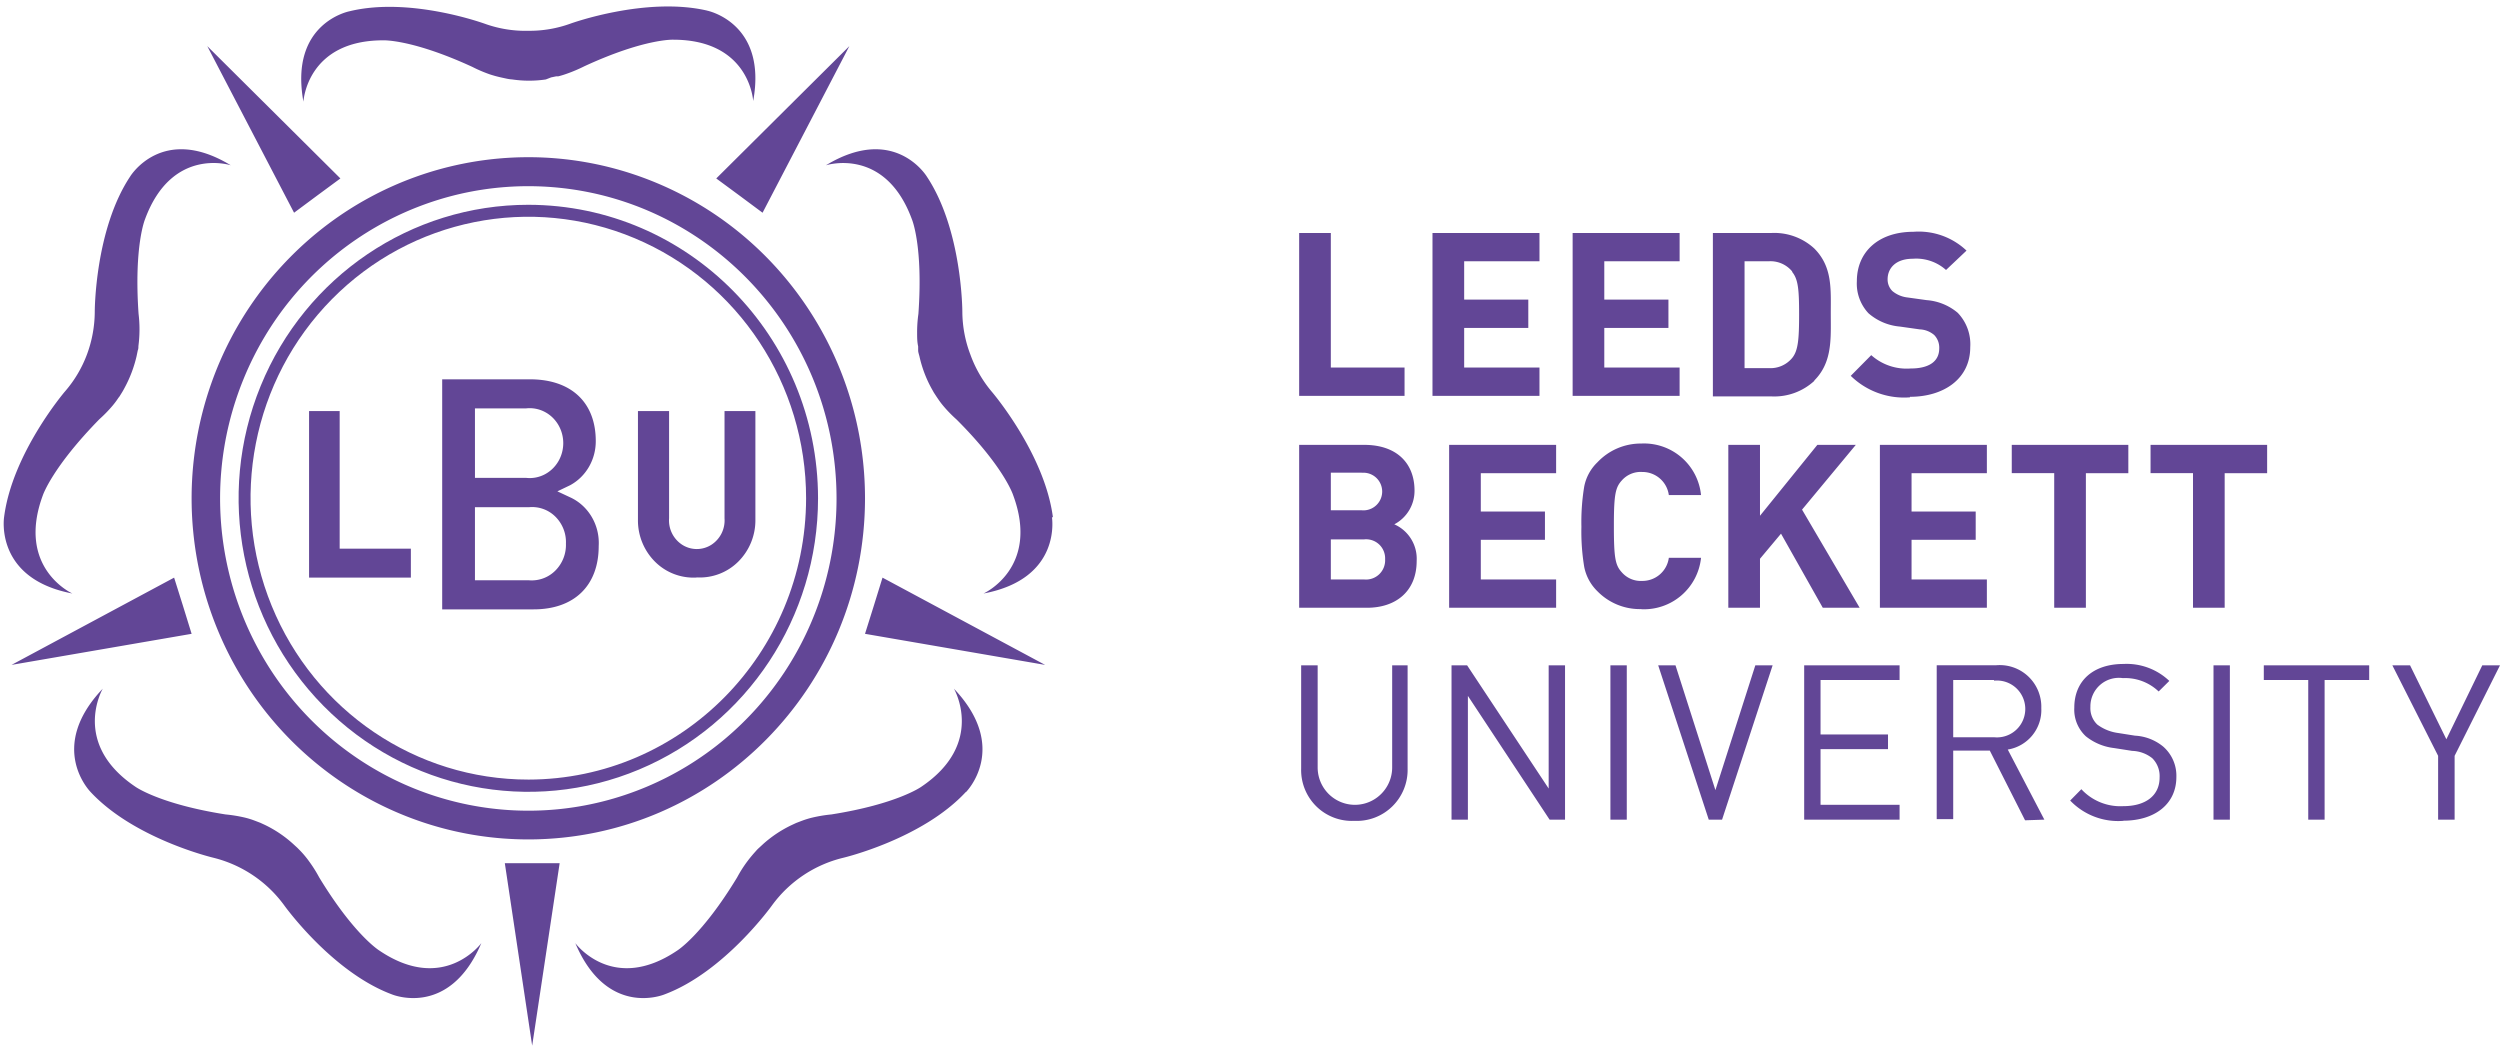
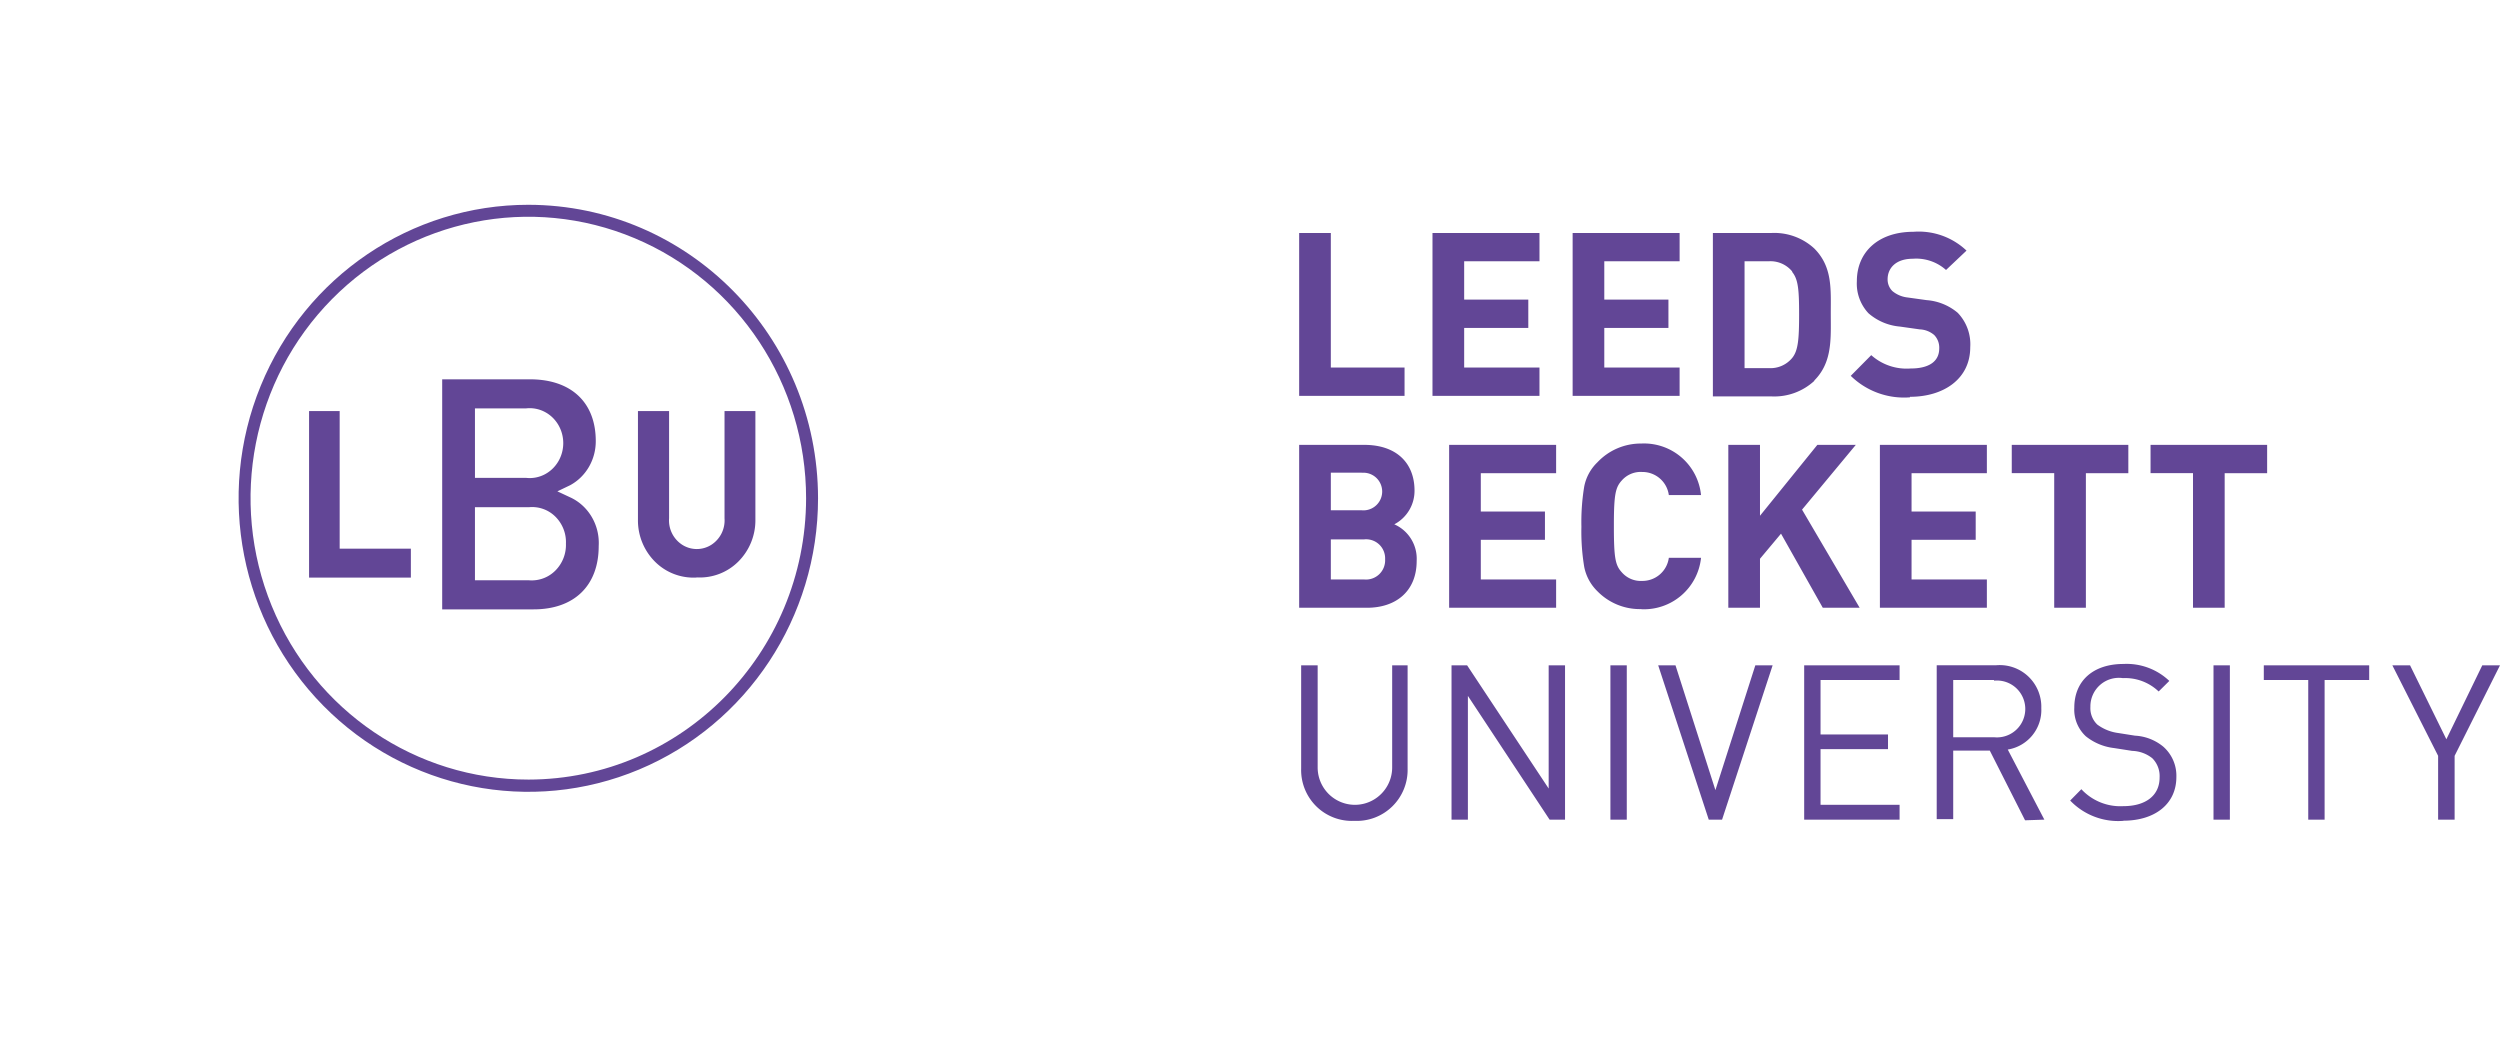
<svg xmlns="http://www.w3.org/2000/svg" width="190" height="80" xml:space="preserve">
  <g fill="#624696">
    <path d="m164.868 51.75-.81.802a3.692 3.692 0 0 0-2.72-1.015 2.16 2.16 0 0 0-1.734.52 2.173 2.173 0 0 0-.733 1.662c-.032.505.16 1 .526 1.35a3.393 3.393 0 0 0 1.577.638l1.285.203c.78.04 1.527.329 2.134.822a2.941 2.941 0 0 1 1.011 2.324c0 2.03-1.608 3.318-4.045 3.318l.02.01a5.05 5.05 0 0 1-4.046-1.542l.85-.863a4.037 4.037 0 0 0 3.186 1.289c1.709 0 2.76-.812 2.76-2.171a1.917 1.917 0 0 0-.556-1.472 2.573 2.573 0 0 0-1.527-.558l-1.365-.213a4.21 4.21 0 0 1-2.154-.893 2.764 2.764 0 0 1-.88-2.181c0-2.03 1.426-3.319 3.742-3.319a4.704 4.704 0 0 1 3.479 1.289zm-64.726-1.187v7.762c0 1.015.54 1.953 1.416 2.46a2.82 2.82 0 0 0 2.831 0 2.84 2.84 0 0 0 1.416-2.46v-7.762h1.173v7.854a3.88 3.88 0 0 1-1.161 2.867 3.854 3.854 0 0 1-2.884 1.1 3.846 3.846 0 0 1-2.887-1.096 3.872 3.872 0 0 1-1.158-2.871v-7.854h1.254zm54.003.843a3.172 3.172 0 0 1 .994 2.414 3.043 3.043 0 0 1-2.549 3.146l2.781 5.327-1.466.05-2.68-5.296h-2.781v5.205h-1.254v-11.69h4.49a3.155 3.155 0 0 1 2.465.844zm29.018-.843 2.761 5.621 2.73-5.621H190l-3.449 6.88v4.85h-1.254v-4.85l-3.479-6.88h1.345zm-3.105 0v1.116h-3.388v10.614h-1.244V51.679h-3.377v-1.116h8.009zm-10.588 0v11.73h-1.244v-11.73h1.244zm-25.102 0v1.116h-6.007v4.14h5.127v1.116h-5.127v4.232h6.007v1.126h-7.251v-11.73h7.251zm-32.869 0 6.2 9.366v-9.366h1.244v11.73h-1.173l-6.21-9.406v9.406h-1.244v-11.73h1.183zm12.136 0v11.73h-1.244v-11.73h1.244zm3.702 0 3.034 9.487 3.034-9.487h1.315l-3.843 11.73h-1.012l-3.843-11.73h1.315zm24.201 1.116h-3.094v4.353h3.115a2.152 2.152 0 0 0 2.038-1.01 2.171 2.171 0 0 0 0-2.282 2.152 2.152 0 0 0-2.038-1.01l-.02-.05-.001-.001zm-22.26-14.053h-2.447a2.025 2.025 0 0 0-2.022-1.756 1.907 1.907 0 0 0-1.548.64c-.476.516-.598 1.052-.606 3.23v.27c0 2.405.11 2.953.606 3.49.389.445.96.684 1.548.65a2.024 2.024 0 0 0 2.022-1.755h2.448a4.363 4.363 0 0 1-4.541 3.906v-.01a4.512 4.512 0 0 1-3.328-1.35 3.532 3.532 0 0 1-1.011-1.867 16.412 16.412 0 0 1-.212-3.044 16.592 16.592 0 0 1 .212-3.044c.136-.71.49-1.358 1.011-1.857a4.527 4.527 0 0 1 3.328-1.42 4.352 4.352 0 0 1 4.54 3.917zm-11.013-3.816v2.151h-5.724v2.913h4.875v2.15h-4.875v3.014h5.724v2.152h-8.131V33.81h8.131zm15.494 0v5.388l4.359-5.388h2.923l-4.086 4.922 4.379 7.458h-2.802l-3.175-5.632-1.598 1.908v3.724h-2.407V33.81h2.407zm-30.067 0c2.407 0 3.812 1.35 3.812 3.48a2.873 2.873 0 0 1-1.537 2.558 2.863 2.863 0 0 1 1.7 2.78c0 2.313-1.579 3.562-3.773 3.562h-5.158V33.81h4.956zm68.61 0v2.151h-3.227V46.19h-2.407V35.96h-3.226v-2.15h8.86zm-21.3 0v2.151h-5.724v2.913h4.875v2.15h-4.875v3.014h5.724v2.152h-8.13V33.81h8.13zm10.751 0v2.151h-3.226V46.19h-2.407V35.96h-3.226v-2.15h8.859zm-58.092 7.184h-2.518v3.044h2.518a1.45 1.45 0 0 0 1.157-.393c.31-.295.474-.711.451-1.139a1.457 1.457 0 0 0-.455-1.129c-.31-.29-.731-.43-1.153-.383zm-.162-5.073h-2.356v2.861h2.356c.537.046 1.053-.216 1.335-.676s.282-1.04 0-1.5-.798-.72-1.335-.675v-.01zm45.956-16.875-1.557 1.472a3.405 3.405 0 0 0-2.529-.853c-1.284 0-1.911.71-1.911 1.563-.004.335.127.657.364.893.328.272.73.441 1.153.487l1.456.203a4.14 4.14 0 0 1 2.357.964c.67.699 1.016 1.65.95 2.618 0 2.405-2.022 3.764-4.581 3.764v.04a5.787 5.787 0 0 1-4.5-1.633l1.557-1.573a4.032 4.032 0 0 0 2.983 1.015c1.416 0 2.185-.538 2.185-1.532a1.376 1.376 0 0 0-.385-1.015c-.306-.26-.69-.41-1.092-.426l-1.507-.213a4.178 4.178 0 0 1-2.397-1.015 3.298 3.298 0 0 1-.88-2.435c0-2.212 1.629-3.754 4.299-3.754a5.278 5.278 0 0 1 4.035 1.43zm-11.57-.162c1.396 1.4 1.254 3.105 1.254 4.962l.002.483c.011 1.687.019 3.312-1.256 4.59v.03a4.487 4.487 0 0 1-3.256 1.178h-4.45v-12.42h4.45a4.492 4.492 0 0 1 3.256 1.177zm-36.742-1.177v10.228h5.603v2.151h-8.01V17.707h2.407zm15.858 0v2.151h-5.724v2.912h4.874v2.151h-4.874v3.014H117v2.151h-8.131V17.707h8.132zm10.65 0v2.151h-5.725v2.912h4.875v2.151h-4.875v3.014h5.724v2.151h-8.13V17.707h8.131zm6.755 2.151h-1.82v8.118h1.82a2.14 2.14 0 0 0 1.8-.771c.456-.559.526-1.441.526-3.318 0-1.878-.07-2.659-.526-3.217v-.04a2.139 2.139 0 0 0-1.8-.772zM40.2 44.102h-4.104v-5.554h4.105a2.504 2.504 0 0 1 2.008.718 2.73 2.73 0 0 1 .802 2.049 2.761 2.761 0 0 1-.805 2.05 2.534 2.534 0 0 1-2.006.737m-4.104-13.065h3.89c.97-.108 1.915.37 2.433 1.232.518.862.518 1.956 0 2.818s-1.462 1.34-2.432 1.231h-3.89l-.001-5.281zm7.236 6.76-.972-.455.972-.466c1.201-.65 1.952-1.945 1.946-3.355 0-2.94-1.868-4.693-5-4.693h-6.672v17.484h6.945c3.093 0 4.95-1.804 4.95-4.815.092-1.584-.773-3.06-2.169-3.7M23.489 43.9V31.239h2.326v10.458h5.411V43.9h-7.737zm29.463-.008a4.137 4.137 0 0 1-3.16-1.192 4.432 4.432 0 0 1-1.308-3.204V31.24h2.366v8.156a2.202 2.202 0 0 0 1.01 2.014c.673.423 1.52.423 2.194 0a2.206 2.206 0 0 0 1.01-2.014V31.24h2.346v8.247a4.432 4.432 0 0 1-1.305 3.2 4.136 4.136 0 0 1-3.153 1.196" />
    <path d="M40.162 15.564c-8.906-.004-16.938 5.428-20.349 13.763-3.411 8.336-1.53 17.932 4.767 24.314 6.296 6.382 15.767 8.292 23.996 4.84 8.23-3.452 13.595-11.587 13.595-20.61-.011-12.311-9.857-22.29-22.009-22.307m0 43.684c-8.54.004-16.241-5.205-19.511-13.198s-1.465-17.194 4.574-23.312 15.121-7.947 23.01-4.634c7.89 3.313 13.032 11.115 13.028 19.767-.017 11.8-9.454 21.36-21.101 21.377" />
-     <path d="M40.163 14.15c-9.475-.003-18.02 5.776-21.648 14.643-3.63 8.868-1.628 19.076 5.07 25.866 6.7 6.789 16.775 8.82 25.53 5.148 8.753-3.672 14.462-12.326 14.462-21.925-.011-13.098-10.486-23.715-23.414-23.732m0 49.646c-10.352.004-19.686-6.31-23.65-15.999-3.963-9.688-1.774-20.84 5.546-28.257 7.32-7.415 18.328-9.632 27.89-5.617 9.563 4.015 15.796 13.472 15.792 23.959-.016 14.305-11.459 25.897-25.578 25.914M53.753.808C49.086-.28 43.37 1.79 43.37 1.79a9.095 9.095 0 0 1-3.184.55 9.14 9.14 0 0 1-3.243-.501S31.227-.281 26.56.857c0 0-4.587.874-3.5 6.87 0 0 .247-4.672 6.081-4.662 0 0 2.185-.088 6.763 2.022.422.215.858.402 1.306.559.296.098.613.186.988.265l.317.069c.14.03.282.05.425.059a8.725 8.725 0 0 0 2.541 0l.405-.157.376-.079h.158c.228-.057.452-.126.673-.206.45-.159.889-.346 1.315-.56 4.568-2.11 6.753-2.02 6.753-2.02 5.834 0 6.081 4.66 6.081 4.66 1.088-5.956-3.5-6.869-3.5-6.869M.312 39.292c.62-4.846 4.617-9.531 4.617-9.531a9.17 9.17 0 0 0 1.683-2.831 9.448 9.448 0 0 0 .59-3.245s0-6.216 2.688-10.267c0 0 2.431-4.03 7.649-.856 0 0-4.47-1.46-6.517 4.1 0 0-.847 2.016-.492 7.175a9.89 9.89 0 0 1-.011 2.468c0 .11 0 .222-.048.323l-.089.433a9.59 9.59 0 0 1-.915 2.418c-.06.11-.118.222-.187.332l-.207.333a1.238 1.238 0 0 0-.099.13c-.133.2-.278.392-.433.575-.305.359-.634.695-.984 1.008-3.573 3.647-4.292 5.763-4.292 5.763C1.198 43.172 5.5 45.106 5.5 45.106-.446 43.978.312 39.292.312 39.292m79.712.042c-.623-4.853-4.633-9.545-4.633-9.545a9.232 9.232 0 0 1-1.64-2.836 9.27 9.27 0 0 1-.613-3.25s0-6.225-2.697-10.281c0 0-2.44-4.037-7.675-.858 0 0 4.495-1.463 6.54 4.107 0 0 .859 2.018.493 7.184a9.817 9.817 0 0 0-.098 1.463c0 .313 0 .656.079 1.01v.322c0 .101.059.283.098.434.188.848.494 1.663.91 2.422l.187.333.217.333.09.131c.133.2.278.392.434.575.306.36.636.696.988 1.01 3.605 3.602 4.287 5.72 4.287 5.72 2.074 5.56-2.242 7.498-2.242 7.498 6.006-1.13 5.196-5.822 5.196-5.822M6.879 60.185c3.333 3.587 9.35 5.006 9.35 5.006a9.475 9.475 0 0 1 5.366 3.608s3.624 5.067 8.179 6.77c0 0 4.365 1.854 6.808-3.892 0 0-2.844 3.881-7.749.567 0 0-1.902-1.165-4.575-5.563-.23-.43-.492-.844-.781-1.237a7.362 7.362 0 0 0-.65-.78l-.23-.233-.321-.294a8.987 8.987 0 0 0-2.133-1.439l-.35-.162-.37-.142-.16-.06a6.044 6.044 0 0 0-.681-.203c-.475-.11-.957-.188-1.442-.234-5.006-.79-6.838-2.097-6.838-2.097-4.925-3.304-2.492-7.46-2.492-7.46-4.285 4.51-.911 7.865-.911 7.865m66.509-.02c-3.317 3.587-9.322 5.006-9.322 5.006a9.438 9.438 0 0 0-5.406 3.608s-3.617 5.067-8.163 6.77c0 0-4.356 1.854-6.794-3.892 0 0 2.837 3.881 7.743.567 0 0 1.889-1.165 4.557-5.563a9.56 9.56 0 0 1 .789-1.237c.19-.253.41-.516.65-.78.07-.083.148-.16.23-.233l.319-.294a9.115 9.115 0 0 1 2.148-1.429l.35-.162.37-.142.16-.06c.41-.143.679-.203.679-.203a10.9 10.9 0 0 1 1.469-.244c4.996-.79 6.824-2.097 6.824-2.097 4.916-3.304 2.488-7.46 2.488-7.46 4.276 4.51.91 7.865.91 7.865M40.445 79.471l2.088-13.866h-4.166l2.078 13.866zm38.984-28.939L67.071 43.9l-.66 2.135-.67 2.135 13.688 2.362zm-78.553 0L13.233 43.9l.67 2.135.66 2.135L.876 50.532zM64.551 3.506l-6.596 12.661-1.76-1.308-1.76-1.297L64.551 3.506zm-48.798 0 6.596 12.661 1.761-1.308 1.76-1.297L15.753 3.506z" />
  </g>
</svg>